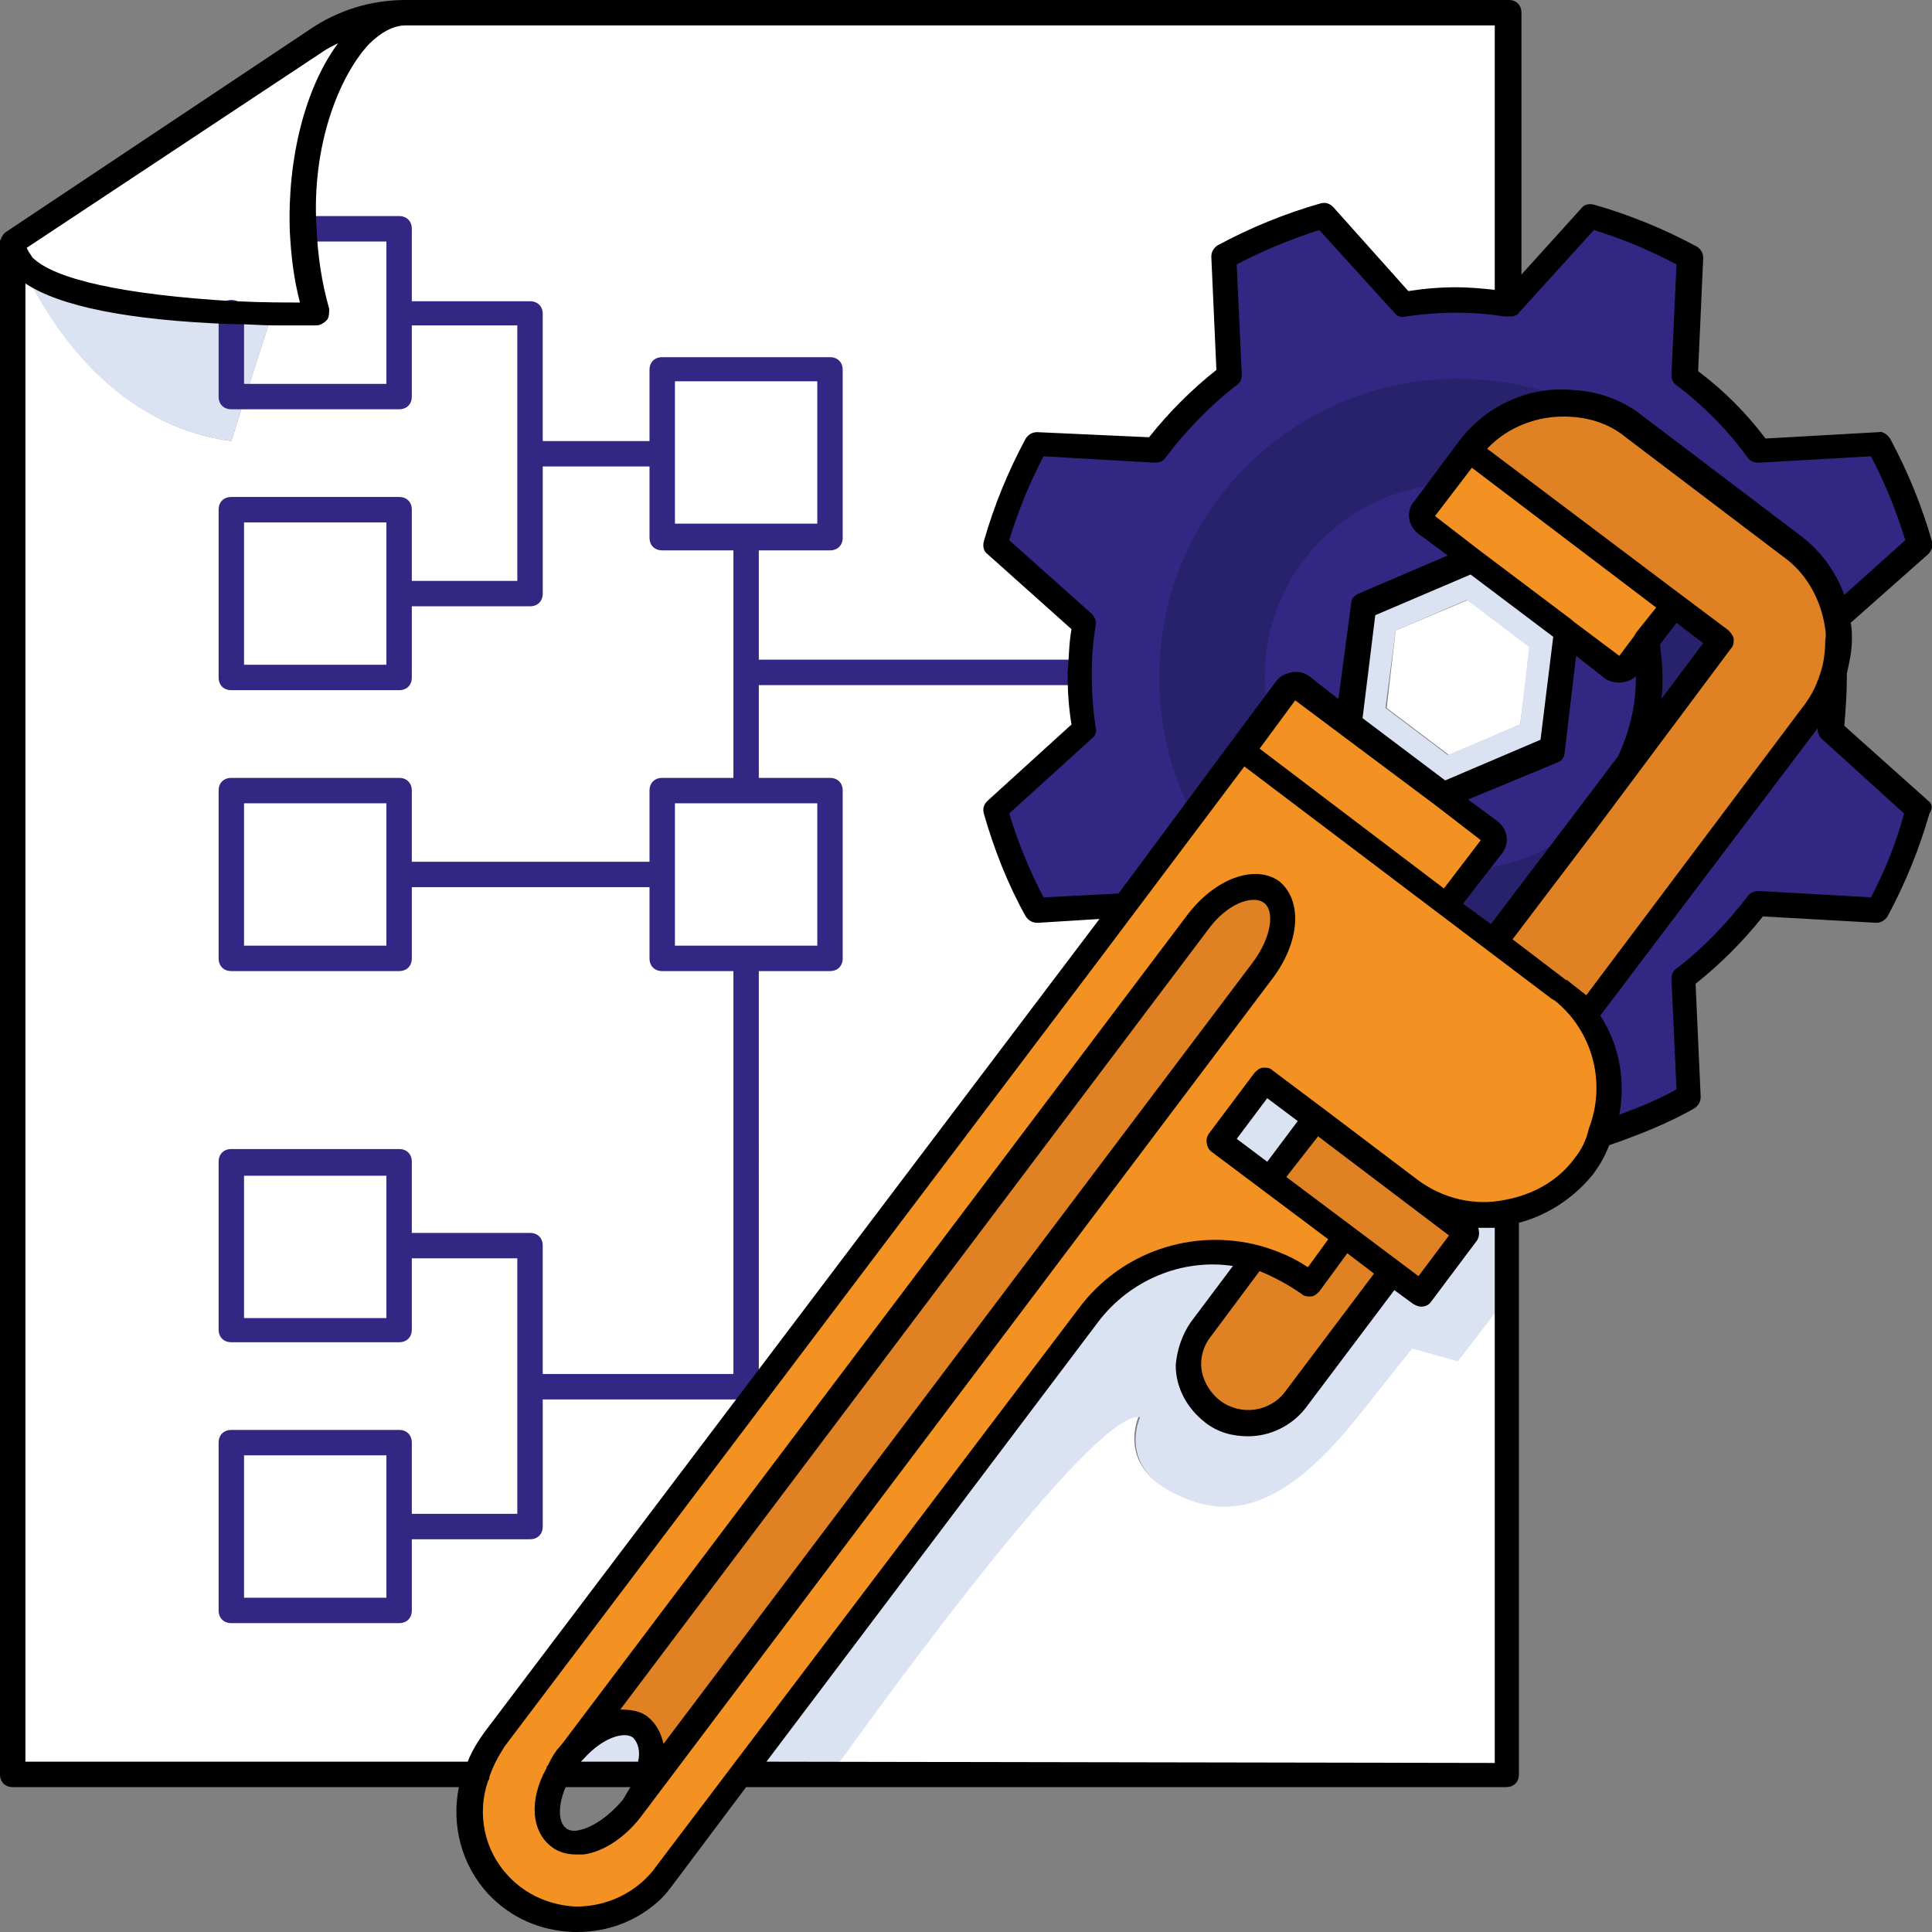
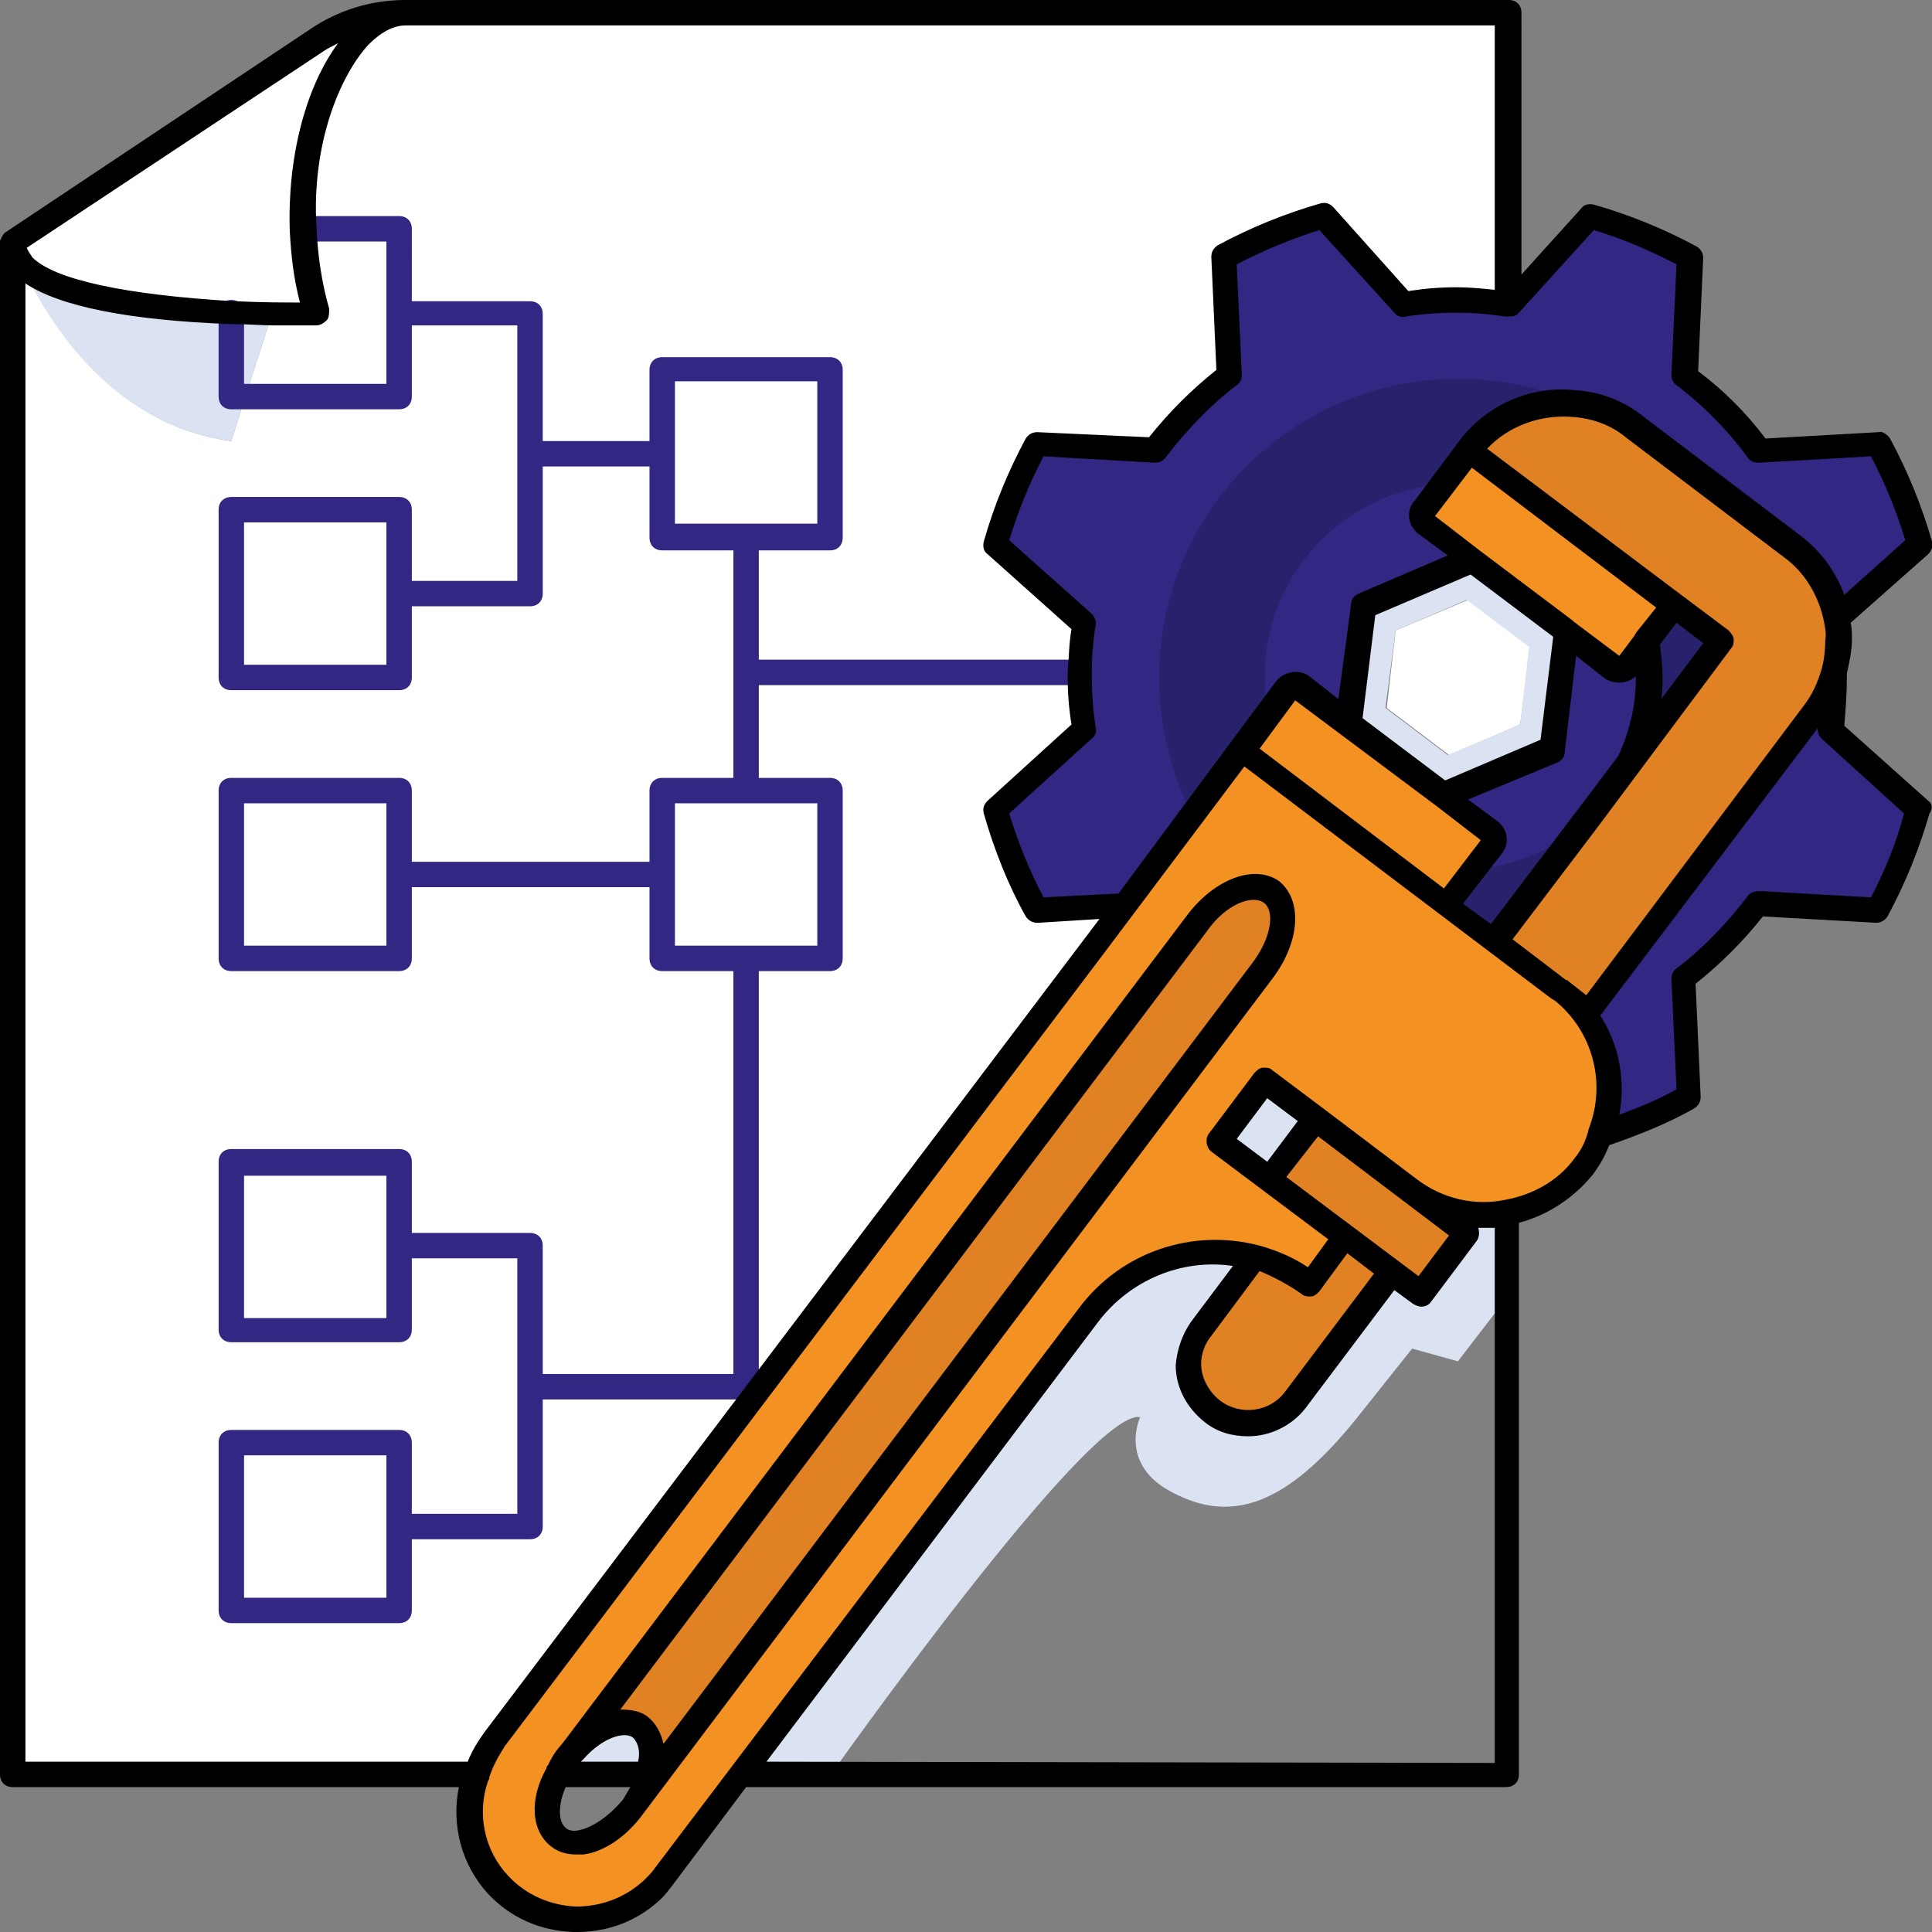
<svg xmlns="http://www.w3.org/2000/svg" version="1.1" id="Layer_1" x="0px" y="0px" viewBox="0 0 152 152" style="enable-background:new 0 0 152 152;" xml:space="preserve">
  <rect x="0" y="0" width="152" height="152" fill="#808080" stroke="none" />
  <style type="text/css">
	.st0{fill:#27226B;}
	.st1{fill:#F39122;}
	.st2{fill:#E08224;}
	.st3{fill:#FFFFFF;}
	.st4{fill:#DBE3F3;}
	.st5{fill:#322783;}
</style>
  <g>
    <polygon class="st0" points="131,47.8 131,46.4 131.1,47.8  " />
    <path class="st0" d="M131,47.1L131,47.1C131.1,47.1,131.1,47.1,131,47.1C131.1,47.1,131.1,47.1,131,47.1z" />
    <path class="st0" d="M127.5,59.5c0.9-2,1.4-4.1,1.4-6.3c0.1-0.8,0-1.7-0.2-2.6l-0.1-0.3l1.9-2.5c0,0,0-0.1,0-0.1l0.9-1.1l4.9,3.7   l-7.6,10L127.5,59.5z" />
-     <path class="st0" d="M135.4,50.4l-4.3-3.3c0.3,0.3,0.4,0.8,0.1,1.1l-1.7,2.2l0,0c0.2,0.9,0.3,1.9,0.2,2.8c0,2.3-0.5,4.5-1.5,6.6   L135.4,50.4z" />
    <path class="st0" d="M112.7,71.3l0.8-1.2c0.1,0,0.1,0.1,0.2,0.1c0.1,0,0.1,0,0.1,0l1.3-1.7v0l0.5-0.7l0.3,0   c3.1-0.3,6.1-1.6,8.4-3.7l1.1,1L117.6,75L112.7,71.3z" />
    <path class="st0" d="M114.3,70.5C114.3,70.6,114.3,70.6,114.3,70.5c-0.3,0.4-0.8,0.4-1.2,0.2l4.4,3.3l7.2-9.5   c-2.4,2.2-5.5,3.6-8.8,3.9L114.3,70.5z" />
    <path class="st0" d="M93.4,64.6c-1.8-3.5-2.8-7.3-2.8-11.2c0-6.4,2.4-12.5,7-17.1c4.6-4.6,10.7-7.1,17.2-7.1c3.2,0,6.4,0.6,9.4,1.9   l0.4,0.2v1.3l-0.8,0c-0.3,0-0.7-0.1-1-0.1c-2.5,0-5,1.3-6.5,3.4l-2.3,3.1l-0.3,0c-7.5,0.6-13.3,6.9-13.3,14.5c0,1,0.1,2,0.3,3   l0.1,0.3l-2.2,3l-4.5,6L93.4,64.6z" />
    <path class="st0" d="M113.5,38.2l2.1-2.8c1.9-2.6,5-4,8.2-3.6v-0.1c-2.9-1.2-6-1.8-9.1-1.8l0,0c-13,0-23.5,10.5-23.4,23.5   c0,3.8,0.9,7.5,2.7,10.9l3.8-5.1l2-2.7c-0.2-1-0.3-2-0.3-3.1C99.5,45.4,105.6,38.8,113.5,38.2z" />
  </g>
  <g>
    <path class="st1" d="M131,47.1l-15.5-11.7l-2.1,2.8l-1.5,2l0,0c-0.3,0.4-0.2,0.9,0.2,1.1l3.7,2.8l7.4,5.6l3.7,2.8   c0.4,0.3,0.9,0.2,1.2-0.2l1.4-1.8l0,0l1.7-2.2l0,0C131.5,47.8,131.4,47.3,131,47.1z" />
    <path class="st1" d="M122.8,78L122.8,78l-5.2-3.9l-4.4-3.3L97.7,59.1l-3.8,5.1l-5.4,7.1l-2.6,3.5l-26.4,34.9L38.9,137   c-0.6,0.8-1.1,1.7-1.4,2.7l0,0c-1.1,3-0.4,6.4,1.8,8.7c0.3,0.3,0.7,0.7,1,0.9c3.8,2.9,9.1,2.1,12-1.6l6-8l27.3-36.2   c3.1-4.1,8.3-5.8,13.2-4.5c1.5,0.4,3,1.1,4.2,2.1l2.8-3.8l-6-4.5l-4-3l3.6-4.8l4,3l7.5,5.6c2.2,1.7,5,2.3,7.7,1.8   c2.4-0.4,4.6-1.8,6.1-3.7c0.5-0.7,1-1.5,1.3-2.4C127.6,85.2,126.3,80.6,122.8,78z M99.3,76.4l-49.6,65.8c-1.8,2.4-4.4,3.5-5.8,2.4   c-1.2-0.9-1.2-2.9-0.1-5l0,0c0.2-0.4,0.5-0.9,0.8-1.2l0.5-0.6l49.1-65.2c1.8-2.4,4.4-3.5,5.8-2.4C101.5,71.2,101.1,74,99.3,76.4z" />
    <path class="st1" d="M113.2,70.7c0.4,0.3,0.9,0.2,1.1-0.2l1.6-2.1l1.5-1.9c0.3-0.4,0.2-0.9-0.2-1.2l-3.7-2.8l-7.5-5.6l-3.7-2.8l0,0   c-0.4-0.3-0.9-0.2-1.1,0.2l-1.5,2l-2,2.7L113.2,70.7L113.2,70.7z" />
  </g>
  <g>
    <path class="st2" d="M144.5,48.7c-0.4-2.3-1.7-4.3-3.5-5.7l-12.4-9.4c-1.4-1.1-3.1-1.7-4.8-1.8c-3.2-0.3-6.3,1-8.2,3.6L131,47.1   l4.4,3.3l-7.2,9.5c-0.8,1.8-2,3.3-3.5,4.6l0,0l-7.2,9.5l5.2,3.9l0,0l2.2,1.7L142.8,56c0.7-0.9,1.2-1.9,1.5-3   c0.2-0.8,0.4-1.7,0.4-2.6C144.7,49.8,144.7,49.2,144.5,48.7z" />
    <path class="st2" d="M103.5,88l-3.6,4.8l6,4.5L103,101c-1.3-1-2.7-1.7-4.2-2.1l-4.2,5.6c-0.6,0.8-0.9,1.8-1,2.8   c0,1.5,0.7,2.8,1.9,3.7c2,1.5,5,1.1,6.5-0.9l7.6-10.1l2.3,1.7l3.6-4.8l-4.5-3.4L103.5,88z" />
    <path class="st2" d="M49.7,142.2l49.6-65.8c1.8-2.4,2.1-5.2,0.7-6.2s-4,0-5.8,2.4l-49.1,65.2c1.8-2,4-2.8,5.3-1.8   c0.9,0.7,1.1,2.1,0.6,3.7C50.7,140.6,50.3,141.4,49.7,142.2z" />
  </g>
  <g>
    <polygon class="st3" points="115.5,47.2 109.8,49.6 109.1,55.7 114,59.4 119.6,57 120.4,50.9  " />
-     <path class="st3" d="M111,106l-4.3,5.4c-5.5,7-9.8,8.3-14.4,6c-4.5-2.2-2.7-6-2.7-6c-3.9-0.7-24.4,28.2-24.4,28.2h53.3v-37.9   l-4,5.2L111,106z" />
    <path class="st3" d="M85.9,74.7l2.6-3.5l-7,0.4c-1.4-2.5-2.5-5.2-3.2-7.9l7-6.3C85.1,56,85,54.7,85,53.3v-0.4l0,0   c0-1.3,0.1-2.5,0.3-3.8l-7-6.2c0.8-2.8,1.9-5.4,3.2-7.9l9.4,0.5c1.7-2.2,3.6-4.2,5.8-5.9l-0.5-9.4c2.5-1.4,5.1-2.5,7.9-3.2l6.3,7   c1.4-0.2,2.8-0.3,4.2-0.3c1.3,0,2.6,0.1,4,0.3V1H31.9c-1.8,0-3.7,1.5-5.2,3.9C28.2,2.5,30,1,31.9,1C29.4,1,27,1.7,25,3.1l-24,16   c0,0,0.2,0.6,0.7,1.6v0.1c2.4,2.7,10.6,3.5,16.5,3.8c1.2,0,2.3,0.1,3.2,0.1l0,0l-2.1,6.5h12l0,0h-12l-1.1,3.5   C8.4,33.4,3.4,24.5,1.7,20.8v-0.1c-0.4-0.4-0.7-1-0.7-1.6v120.5h36.5c0.3-1,0.8-1.9,1.4-2.7l20.6-27.3l0,0L85.9,74.7z M65.3,75.4   L65.3,75.4V62.2l0,0V75.4z M31.4,68.7L31.4,68.7h20.7l0,0H31.4z M58.7,62.2h-6.6l0,0H58.7L58.7,62.2z M65.3,42.2h-6.6l0,0H65.3V29   l0,0V42.2z M41.8,35.7L41.8,35.7v11l0,0V24.6l0,0V35.7z M24.8,24.6c-0.6-2.1-0.9-4.4-1-6.6l0,0C23.9,20.3,24.2,22.5,24.8,24.6   L24.8,24.6z M18.2,62.2h13.2l0,0H18.2L18.2,62.2z M18.2,91.5h13.2l0,0H18.2L18.2,91.5z M18.2,113.5h13.2l0,0H18.2L18.2,113.5z" />
  </g>
  <g>
    <path class="st4" d="M115.9,44.1l-8.6,3.6l-1.2,9.2l7.5,5.6l8.6-3.6l1.1-9.3L115.9,44.1z M119.6,57l-5.7,2.4l-4.9-3.7l0.8-6.1   l5.6-2.4l4.9,3.7L119.6,57z" />
    <path class="st4" d="M111,93.6l4.5,3.4l-3.6,4.8l-2.3-1.7l-7.6,10.1c-1.5,2-4.5,2.5-6.5,0.9c-1.2-0.9-1.9-2.2-1.9-3.7   c0-1,0.3-2,1-2.8l4.2-5.6c-4.9-1.3-10.1,0.4-13.2,4.5l-27.3,36.2h7c0,0,20.5-29,24.4-28.2c0,0-1.8,3.8,2.7,6c4.5,2.3,8.8,1,14.4-6   l4.3-5.4l3.6,1l4-5.2v-6.3C115.9,95.9,113.1,95.3,111,93.6z" />
    <rect x="96.7" y="86.4" transform="matrix(0.604 -0.797 0.797 0.604 -31.37 114.673)" class="st4" width="6" height="5" />
    <path class="st4" d="M50.4,136c-1.3-1-3.5-0.2-5.3,1.8l-0.5,0.6c-0.3,0.4-0.5,0.8-0.8,1.2H51C51.5,138.1,51.3,136.7,50.4,136z" />
    <path class="st4" d="M18.2,31.2L18.2,31.2v-6.6c-6-0.2-14.2-1.1-16.5-3.8c1.7,3.8,6.7,12.6,16.5,13.9l1.1-3.5l0,0l2.1-6.5   c-1,0-2.1,0-3.2-0.1V31.2z" />
  </g>
  <g>
    <path class="st5" d="M114.7,29.8c3.1,0,6.2,0.6,9.1,1.8v0.1c1.7,0.1,3.4,0.7,4.8,1.8L141,43c1.8,1.4,3.1,3.4,3.5,5.7l6.5-5.8   c-0.8-2.7-1.9-5.4-3.2-7.9l-9.4,0.5c-1.7-2.2-3.6-4.2-5.8-5.9l0.5-9.4c-2.5-1.4-5.1-2.5-7.9-3.2l-6.3,7h-0.2   c-1.3-0.2-2.6-0.3-4-0.3s-2.8,0.1-4.2,0.3l-6.3-7c-2.7,0.8-5.4,1.9-7.9,3.2l0.5,9.4c-2.2,1.7-4.2,3.7-5.8,5.9L81.6,35   c-1.4,2.5-2.5,5.2-3.2,7.9l7,6.2C85.1,50,85.1,51,85,51.9c0,0,0,0-0.1,0H59.7v-8.6h5.6c0.6,0,1-0.4,1-1V29.1c0-0.6-0.4-1-1-1H52.1   c-0.6,0-1,0.4-1,1v5.6h-8.4v-10c0-0.6-0.4-1-1-1h-9.3V18c0-0.6-0.4-1-1-1h-7.5c-0.6,0-1,0.4-1,1s0.4,1,1,1h6.5v5.6l0,0l0,0v5.6   H19.2v-5.6c0-0.6-0.4-1-1-1s-1,0.4-1,1v6.6c0,0.6,0.4,1,1,1h13.2c0.6,0,1-0.4,1-1v-5.6h8.3v20.1h-8.3v-5.6c0-0.6-0.4-1-1-1H18.2   c-0.6,0-1,0.4-1,1v13.2c0,0.6,0.4,1,1,1h13.2c0.6,0,1-0.4,1-1v-5.6h9.3c0.6,0,1-0.4,1-1v-10h8.4v5.6c0,0.6,0.4,1,1,1h5.6v17.9h-5.6   c-0.6,0-1,0.4-1,1v5.6H32.4v-5.6c0-0.6-0.4-1-1-1H18.2c-0.6,0-1,0.4-1,1v13.2c0,0.6,0.4,1,1,1h13.2c0.6,0,1-0.4,1-1v-5.6h18.7v5.6   c0,0.6,0.4,1,1,1h5.6v31.7h-15V98c0-0.6-0.4-1-1-1h-9.3v-5.6c0-0.6-0.4-1-1-1H18.2c-0.6,0-1,0.4-1,1v13.2c0,0.6,0.4,1,1,1h13.2   c0.6,0,1-0.4,1-1V99h8.3v20.1h-8.3v-5.6c0-0.6-0.4-1-1-1H18.2c-0.6,0-1,0.4-1,1v13.2c0,0.6,0.4,1,1,1h13.2c0.6,0,1-0.4,1-1v-5.6   h9.3c0.6,0,1-0.4,1-1v-10h16c0.6,0,1-0.4,1-1V76.4h5.6c0.6,0,1-0.4,1-1V62.2c0-0.6-0.4-1-1-1h-5.6v-7.3H85l0,0   c0,1.2,0.1,2.4,0.3,3.6l-7,6.3c0.8,2.8,1.9,5.4,3.2,7.9l7-0.4l5.4-7.1c-1.8-3.3-2.7-7.1-2.7-10.9l0,0   C91.2,40.3,101.7,29.8,114.7,29.8z M19.2,52.3V41.1h11.2v5.6l0,0l0,0v5.6C30.4,52.3,19.2,52.3,19.2,52.3z M19.2,74.4V63.2h11.2v5.6   l0,0l0,0v5.6H19.2z M19.2,103.7V92.5h11.2v5.6l0,0l0,0v5.6H19.2z M19.2,125.7v-11.2h11.2v5.6l0,0l0,0v5.6H19.2z M64.3,63.2v11.2   H53.1V63.2H64.3z M58.7,41.2L58.7,41.2L58.7,41.2h-5.6v-5.6l0,0l0,0V30h11.2v11.2H58.7z" />
    <path class="st5" d="M144.3,53.3V53c-0.3,1.1-0.8,2.1-1.5,3L125,79.6l-2.2-1.7c3.5,2.7,4.8,7.3,3.2,11.4c2.4-0.8,4.7-1.7,7-3   l-0.5-9.4c2.2-1.7,4.2-3.7,5.8-5.9l9.4,0.5c1.4-2.5,2.5-5.2,3.2-7.9l-7-6.3C144.2,56,144.3,54.7,144.3,53.3z" />
    <path class="st5" d="M116,68.4c3.3-0.3,6.4-1.6,8.8-3.9l0,0l3.5-4.6c1-2,1.6-4.3,1.5-6.6c0-0.9-0.1-1.9-0.2-2.8l-1.4,1.8   c-0.3,0.4-0.8,0.4-1.2,0.2l-3.7-2.8l-1.1,9.3l-8.6,3.6l3.7,2.8c0.4,0.3,0.4,0.8,0.2,1.2L116,68.4z" />
    <path class="st5" d="M112.2,41.3L112.2,41.3c-0.4-0.3-0.4-0.8-0.2-1.2l1.5-2c-7.9,0.6-14,7.2-14,15.1c0,1,0.1,2.1,0.3,3.1l1.5-2   l0,0c0.3-0.4,0.8-0.4,1.1-0.1l3.7,2.8l1.2-9.2l8.6-3.6L112.2,41.3z" />
  </g>
  <g>
    <path d="M151.7,63l-6.6-5.9c0.1-1.2,0.2-2.5,0.2-3.7V53c0.2-0.9,0.4-1.8,0.4-2.7c0-0.4,0-0.9-0.1-1.3l6.1-5.4   c0.3-0.3,0.4-0.7,0.3-1c-0.8-2.8-1.9-5.5-3.3-8.1c-0.2-0.3-0.6-0.6-0.9-0.5l-8.9,0.5c-1.5-2-3.3-3.8-5.3-5.3l0.4-8.9   c0-0.4-0.2-0.7-0.5-0.9c-2.6-1.4-5.3-2.5-8.1-3.3c-0.4-0.1-0.8,0-1,0.3l-4.7,5.2V1c0-0.6-0.4-1-1-1H31.9l0,0l0,0l0,0   c-2.7,0-5.3,0.8-7.5,2.3l-24,16l-0.1,0.1l0,0c-0.1,0.1-0.1,0.2-0.2,0.3c0,0,0,0,0,0.1C0,18.8,0,19,0,19.1v120.5c0,0.6,0.4,1,1,1   h35.1c-0.6,3,0.2,6.1,2.3,8.4c1.8,1.9,4.1,2.9,6.7,3c0.1,0,0.2,0,0.3,0c2.5,0,4.8-0.9,6.6-2.6c0.4-0.4,0.7-0.8,1-1.2l5.7-7.6h59.8   c0.6,0,1-0.4,1-1V96.2c2.3-0.6,4.4-2,5.9-3.9c0.5-0.7,0.9-1.4,1.2-2.2c2.3-0.8,4.6-1.7,6.7-2.9c0.3-0.2,0.5-0.5,0.5-0.9l-0.4-8.9   c2-1.6,3.7-3.3,5.3-5.3l8.9,0.5c0.4,0,0.7-0.2,0.9-0.5c1.4-2.6,2.5-5.3,3.3-8.1C152.1,63.6,152,63.2,151.7,63z M123.4,77.2   L123.4,77.2L123.4,77.2L123.4,77.2L123.4,77.2c-0.1-0.1-0.1-0.1-0.2-0.1l-4.2-3.2l6.6-8.7l0,0l0,0L136.2,51   c0.2-0.2,0.2-0.5,0.2-0.7s-0.2-0.5-0.4-0.7l-4.4-3.3l0,0l-14.6-11c1.7-1.8,4.2-2.7,6.7-2.5c1.5,0.1,3,0.6,4.2,1.6l12.4,9.4   c1.7,1.2,2.8,3.1,3.2,5.1c0.1,0.5,0.2,1,0.1,1.5c0,0.8-0.1,1.6-0.3,2.3c-0.3,1-0.7,1.9-1.3,2.7l-17.2,22.9L123.4,77.2z M113,63.4   L113,63.4l3.5,2.7l-2.9,3.8l-14.5-11l2.8-3.8L113,63.4z M115.8,36.8l14.5,11l-1.6,2c0,0.1-0.1,0.1-0.1,0.2l-1.2,1.6l-3.6-2.7   l-0.1-0.1l-7.3-5.5l-3.5-2.7L115.8,36.8z M134,50.6l-3.3,4.4c0.1-0.6,0.1-1.1,0.1-1.7c0-0.9-0.1-1.7-0.2-2.6l1.3-1.7L134,50.6z    M122.2,50.1l-1,8.1l-7.5,3.2l-6.5-4.9l1-8.1l7.5-3.2L122.2,50.1z M113.8,69.9L113.8,69.9L113.8,69.9L113.8,69.9z M118.2,67.1   c0.6-0.8,0.4-1.9-0.4-2.5l-2.3-1.7l7-2.9c0.3-0.1,0.6-0.4,0.6-0.8l0.9-7.6l2.3,1.8c0.3,0.2,0.7,0.3,1.1,0.3c0.5,0,1-0.2,1.3-0.5   c0,0.1,0,0.1,0,0.2c0,2.1-0.5,4.2-1.4,6.1l-3.4,4.5l0,0l0,0l-6.6,8.7l-2.2-1.6L118.2,67.1z M125.4,18.1c2.3,0.7,4.4,1.6,6.5,2.7   l-0.4,8.7c0,0.3,0.1,0.6,0.4,0.8c2.1,1.6,4,3.5,5.6,5.7c0.2,0.3,0.5,0.4,0.9,0.4l8.8-0.5c1.1,2.1,2,4.3,2.7,6.6l-4.8,4.3   c-0.7-1.9-1.9-3.5-3.5-4.7l-12.4-9.4c-1.5-1.2-3.4-1.9-5.3-2c-3.5-0.4-7,1.2-9.1,4l0,0l-3.5,4.7l-0.1,0.1c-0.6,0.8-0.4,1.9,0.4,2.5   l2.3,1.7l-7,3c-0.3,0.1-0.6,0.4-0.6,0.8l-1,7.5l-2.3-1.8c-0.4-0.3-0.9-0.4-1.4-0.3c-0.5,0.1-0.9,0.3-1.2,0.7l-3.5,4.7l-8.9,12   l-5.9,0.3c-1.1-2.1-2-4.3-2.7-6.6l6.5-5.9c0.3-0.2,0.4-0.6,0.3-0.9c-0.2-1.3-0.3-2.6-0.3-4v-0.4c0-1.2,0.1-2.4,0.3-3.6   c0.1-0.3-0.1-0.7-0.3-0.9l-6.5-5.8c0.7-2.3,1.6-4.5,2.7-6.6l8.7,0.5c0.4,0,0.7-0.1,0.9-0.4c1.6-2.1,3.5-4.1,5.6-5.7   c0.3-0.2,0.4-0.5,0.4-0.8l-0.4-8.7c2.1-1.1,4.3-2,6.5-2.7l5.9,6.5c0.2,0.3,0.6,0.4,0.9,0.3c1.3-0.2,2.7-0.3,4-0.3s2.5,0.1,3.8,0.3   c0.1,0,0.1,0,0.2,0l0,0l0,0h0.2c0.3,0,0.6-0.1,0.7-0.3L125.4,18.1z M25.5,4c0.3-0.2,0.7-0.4,1.1-0.6c-2.6,3.5-4,9.1-3.8,14.8   c0.1,1.9,0.3,3.7,0.8,5.6c-1.1,0-3,0-5-0.1h-0.2C9.9,23.2,4.2,22,2.5,20.2c0-0.1-0.1-0.1-0.1-0.2l0,0c-0.1-0.1-0.2-0.3-0.3-0.5   L25.5,4z M2,22.3c2.7,1.8,8.1,2.9,16.2,3.2h0.2c1.1,0,2.2,0.1,3.1,0.1c2,0,3.4,0,3.4,0c0.3,0,0.6-0.2,0.8-0.4   c0.2-0.2,0.2-0.6,0.2-0.9c-0.6-2.1-0.9-4.2-1-6.4C24.5,11.4,26.7,6,29,3.5c1-1,2-1.5,2.9-1.5l0,0h85.7v20.8c-1-0.1-2-0.2-3-0.2   c-1.3,0-2.5,0.1-3.8,0.3l-5.9-6.6c-0.3-0.3-0.6-0.4-1-0.3c-2.8,0.8-5.5,1.9-8.1,3.3c-0.3,0.2-0.5,0.5-0.5,0.9l0.4,8.9   c-2,1.6-3.7,3.3-5.3,5.3L81.6,34c-0.4,0-0.7,0.2-0.9,0.5c-1.4,2.6-2.5,5.3-3.3,8.1c-0.1,0.4,0,0.8,0.3,1l6.6,5.9   c-0.2,1.1-0.2,2.2-0.3,3.4v0.4c0,1.2,0.1,2.5,0.3,3.7l-6.6,6c-0.3,0.3-0.4,0.6-0.3,1c0.8,2.8,1.9,5.6,3.3,8.1   c0.2,0.3,0.5,0.5,0.9,0.5c0,0,0,0,0.1,0l4.8-0.3l-48.4,64c-0.5,0.7-1,1.5-1.3,2.3H2V22.3z M60.3,138.6L86.4,104   c2.5-3.3,6.6-5,10.6-4.4l-3.3,4.4c-0.7,1-1.1,2.2-1.2,3.4c0,1.8,0.9,3.4,2.3,4.5c1,0.8,2.2,1.1,3.4,1.1c1.7,0,3.4-0.8,4.5-2.2   l7-9.3l1.5,1.1c0.2,0.1,0.4,0.2,0.6,0.2c0.3,0,0.6-0.1,0.8-0.4l3.6-4.8c0.2-0.3,0.2-0.7,0.1-1c0.4,0,0.9,0,1.3,0v42.1L60.3,138.6   L60.3,138.6z M102.4,101.8c0.2,0.2,0.5,0.2,0.7,0.2c0.3,0,0.5-0.2,0.7-0.4l2.2-3l2.1,1.6l-7,9.3c-1.2,1.6-3.5,1.9-5.1,0.7   c-0.9-0.7-1.5-1.8-1.5-2.9c0-0.8,0.3-1.6,0.8-2.2l3.8-5.1C100.3,100.5,101.4,101.1,102.4,101.8z M99.7,91.4l-2.4-1.8l2.4-3.2   l2.4,1.8L99.7,91.4z M103.7,89.4l10.3,7.8l-2.4,3.2l-10.4-7.8L103.7,89.4z M123.9,91.1c-1.3,1.8-3.3,2.9-5.5,3.3   c-2.4,0.5-4.9-0.1-6.9-1.6l0,0l-7.4-5.6l0,0l-4-3C99.9,84,99.7,84,99.4,84c-0.3,0-0.5,0.2-0.7,0.4l-3.6,4.8   c-0.3,0.4-0.2,1.1,0.2,1.4l4,3l0,0l5.2,3.9l-1.6,2.2c-1.2-0.8-2.4-1.3-3.8-1.7l0,0c-5.3-1.4-10.9,0.5-14.2,4.9L51.5,147   c-0.2,0.3-0.5,0.6-0.8,0.9c-1.5,1.4-3.4,2.1-5.4,2.1c-2-0.1-3.9-0.9-5.3-2.4c-1.9-2-2.5-4.9-1.6-7.5c0.1-0.1,0.1-0.2,0.1-0.3   c0.3-0.9,0.7-1.6,1.2-2.4l47-62.2l11.2-14.9l24.2,18.3c0.1,0,0.1,0.1,0.2,0.1c3,2.4,4.1,6.5,2.7,10.1   C124.8,89.7,124.4,90.5,123.9,91.1z M147.2,70.6l-8.8-0.5c-0.3,0-0.7,0.1-0.9,0.4c-1.6,2.1-3.5,4.1-5.6,5.7   c-0.3,0.2-0.4,0.5-0.4,0.8l0.4,8.7c-1.4,0.8-2.9,1.4-4.5,2c0.5-2.7,0-5.5-1.5-7.8L143,57.3c0,0.3,0.1,0.6,0.3,0.8l6.5,5.9   C149.2,66.3,148.3,68.5,147.2,70.6z" />
    <path d="M93.4,72l-49.1,65.1l0,0l-0.5,0.6c-0.3,0.4-0.5,0.8-0.7,1.2C43,139,43,139,43,139.1c-1.4,2.5-1.2,5,0.4,6.2   c0.5,0.4,1.2,0.6,1.9,0.6c0.2,0,0.4,0,0.6,0c1.6-0.2,3.4-1.4,4.7-3.2l0,0L100.1,77c2.2-2.9,2.4-6.2,0.5-7.7   C98.7,68,95.6,69.1,93.4,72z M50.2,138.6h-4.5l0.2-0.2c1.5-1.7,3.2-2.2,3.9-1.7C50.2,137.1,50.4,137.8,50.2,138.6z M45.5,144   c-0.4,0.1-0.8,0-1-0.2c-0.6-0.5-0.6-1.8,0-3.2h5.1c-0.2,0.3-0.4,0.7-0.6,1l0,0l0,0C47.9,142.9,46.6,143.8,45.5,144z M98.5,75.8   l-46.3,61.4c-0.2-0.9-0.6-1.6-1.2-2.1c-0.6-0.5-1.4-0.6-2.2-0.6L95,73.2c1.5-2.1,3.5-2.8,4.4-2.2C100.3,71.6,100.1,73.7,98.5,75.8z   " />
  </g>
</svg>